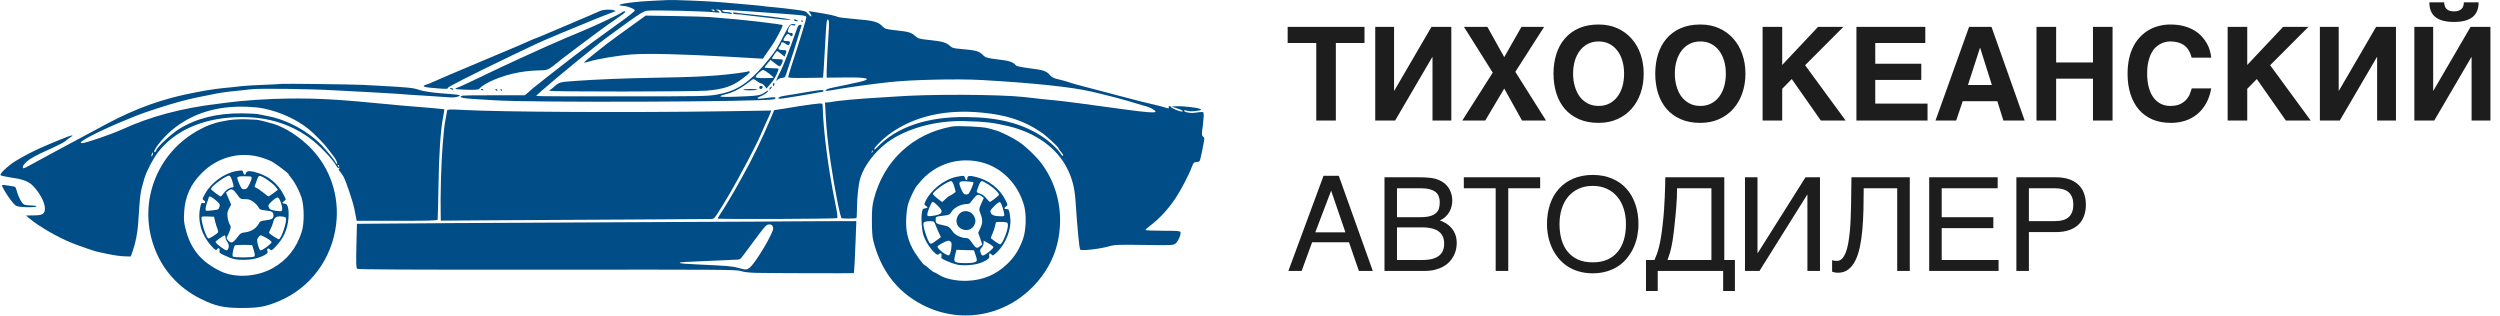
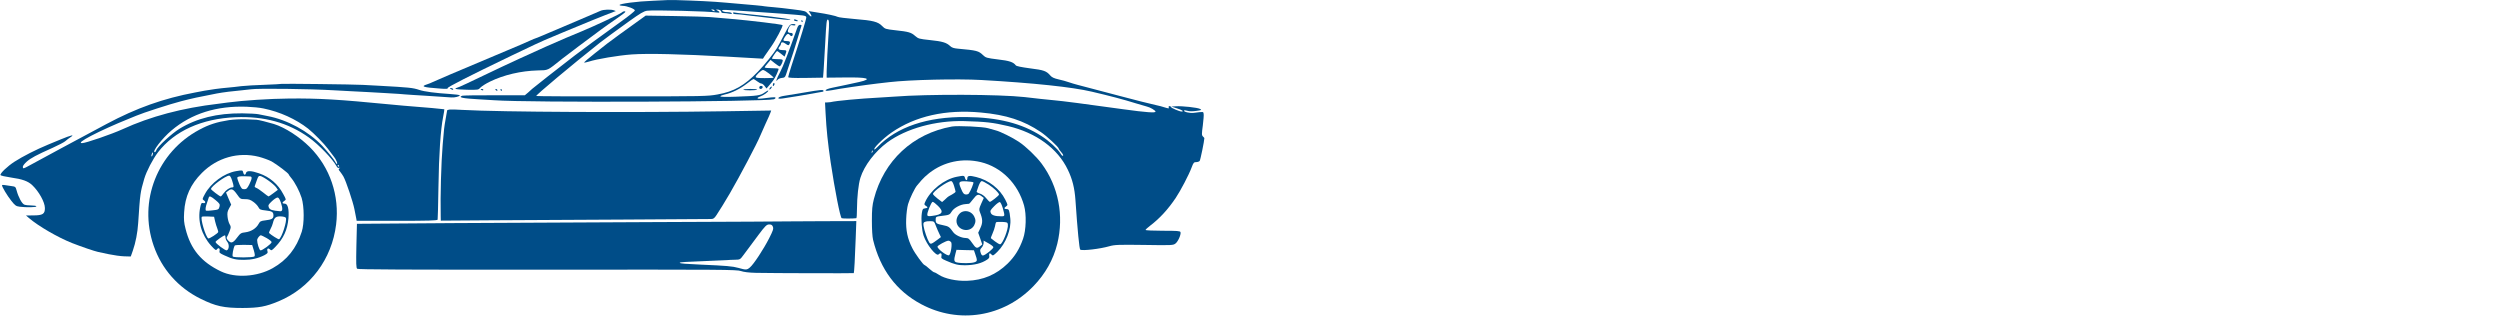
<svg xmlns="http://www.w3.org/2000/svg" width="2743" height="347" viewBox="0 0 2743 347" fill="none">
  <g clip-path="url(#clip0_53_159)">
    <path d="M732.499 0.074C732.4 0.173 724.955 0.471 716.021 0.867C699.246 1.462 678.897 4.138 679.791 5.624C680.088 6.021 681.776 6.417 683.463 6.417C688.029 6.516 696.565 9.787 696.565 11.471C696.565 12.165 689.915 17.616 681.676 23.463C659.342 39.518 637.008 55.87 630.556 60.925C627.478 63.402 623.409 66.475 621.622 67.862C616.163 71.925 584.398 96.9 583.902 97.494C583.604 97.792 581.718 99.575 579.633 101.36L575.861 104.531H542.41C523.947 104.431 508.164 104.729 507.171 105.027C502.307 106.909 507.37 108 525.833 108.991C531.292 109.288 538.638 109.684 542.211 109.981C579.435 112.756 838.909 111.765 849.233 108.891C850.126 108.594 850.92 107.9 850.92 107.306C850.92 106.612 849.233 106.513 845.957 106.909C843.277 107.206 838.81 107.801 836.031 108.098C830.273 108.891 829.479 107.503 834.442 105.72C838.214 104.333 842.979 100.864 842.979 99.477C842.979 98.981 841.192 99.872 839.009 101.458C834.344 104.828 831.564 105.225 807.046 106.116C796.127 106.513 790.37 106.314 790.37 105.72C790.37 105.125 792.553 104.233 795.333 103.639C802.777 102.053 811.91 97.593 819.355 91.845C823.027 88.971 826.303 86.692 826.7 86.692C827.097 86.692 828.884 87.782 830.671 89.169C832.457 90.557 834.542 91.647 835.336 91.647C836.229 91.647 837.818 92.836 838.909 94.323L840.994 97.098L843.972 93.629C849.034 87.683 849.332 87.187 852.111 81.538C853.601 78.466 854.494 75.691 854.196 75.394C853.799 75.097 850.325 74.799 846.255 74.799C842.284 74.799 839.009 74.403 839.009 74.007C839.009 73.511 840.498 71.43 842.284 69.448L845.461 65.682L849.927 69.249C852.409 71.231 854.89 72.817 855.387 72.817C856.479 72.817 858.861 68.258 858.861 66.177C858.861 65.285 857.174 64.889 852.905 64.889C849.629 64.889 846.95 64.591 846.95 64.195C846.95 63.303 852.012 55.969 852.607 55.969C852.905 55.969 854.89 57.357 856.975 59.042L860.846 62.114L861.84 59.438C863.427 55.375 863.129 54.978 858.961 54.978C854.394 54.978 853.005 53.591 855.288 51.113C856.181 50.122 856.876 48.834 856.876 48.239C856.876 45.96 859.159 45.861 862.038 48.041C864.52 49.825 865.214 50.023 865.909 48.933C867.596 46.257 866.803 45.068 863.527 45.068C858.961 45.068 858.663 44.473 861.144 40.608C863.527 36.842 864.916 36.347 866.803 38.626C868.192 40.311 869.781 39.716 869.781 37.536C869.781 36.743 868.986 36.148 868.092 36.148C864.222 36.148 863.626 34.761 865.413 30.797C867.001 27.526 867.497 27.229 869.979 27.724C871.766 28.121 872.759 27.923 872.759 27.229C872.759 26.535 871.468 26.238 869.581 26.436C866.505 26.733 865.909 27.427 860.35 38.13C857.075 44.473 853.501 51.113 852.409 52.897C848.935 58.645 838.909 71.132 831.664 78.565C816.873 93.926 805.259 100.467 787.292 103.639C776.473 105.621 772.105 105.72 682.371 105.72C630.952 105.819 588.666 105.621 588.368 105.324C587.574 104.63 626.982 71.628 658.35 46.753C662.519 43.482 676.415 33.274 690.113 23.463C702.422 14.643 706.393 12.264 709.967 11.769C716.717 10.778 778.954 12.363 786.697 13.751C789.973 14.444 790.27 13.057 787.193 11.57C785.506 10.778 785.307 10.48 786.597 10.48C789.179 10.381 791.362 11.471 791.362 12.958C791.362 13.85 792.454 14.345 794.241 14.345C795.829 14.345 798.509 14.643 800.296 15.039C802.679 15.435 803.373 15.336 802.877 14.544C802.48 13.85 800.693 13.354 798.807 13.354C795.035 13.354 792.355 12.562 792.355 11.372C792.355 10.579 796.425 10.679 812.704 11.868C816.575 12.165 823.225 12.562 827.594 12.859C847.148 14.147 876.629 16.328 880.501 16.922C883.479 17.319 884.67 17.913 884.67 19.003C884.67 21.084 878.714 40.707 868.192 72.916C866.307 78.763 864.818 84.016 864.818 84.611C864.818 85.403 870.078 85.701 883.975 85.503L903.033 85.205L903.629 77.772C903.927 73.709 904.82 59.24 905.515 45.761C906.607 24.751 907.004 21.283 908.294 21.481C909.783 21.778 909.982 25.346 908.989 38.626C908.196 49.131 907.103 72.421 907.004 78.268V85.205L926.559 85.007C952.07 84.611 958.026 86.494 942.739 89.962C934.996 91.746 918.816 95.116 913.456 96.206C908.394 97.197 905.316 98.485 905.912 99.377C906.21 99.872 909.188 99.674 912.662 98.981C919.709 97.494 948.993 93.233 962.591 91.647C967.555 91.151 973.312 90.458 975.496 90.16C998.426 87.485 1050.64 86.295 1076.74 87.782C1134.32 91.052 1176.3 95.512 1197.85 100.566C1217.4 105.125 1232.89 109.189 1246.48 113.45C1251.45 114.937 1256.81 116.522 1258.39 116.919C1261.97 117.712 1267.83 121.181 1267.83 122.469C1267.83 124.054 1257.81 123.361 1232.59 119.892C1191.49 114.144 1164.49 110.675 1157.15 110.081C1153.37 109.684 1146.33 108.991 1141.56 108.495C1136.7 107.9 1128.95 107.108 1124.19 106.513C1096.5 103.441 1017.88 103.144 981.254 106.017C978.672 106.216 971.624 106.612 965.57 107.008C943.136 108.197 917.328 110.576 911.272 112.063C910.776 112.162 909.287 112.261 907.898 112.36L905.218 112.459L905.813 124.054C906.805 142.884 908.294 156.66 911.372 177.868C915.938 208.293 921.794 238.322 923.482 239.412C924.375 239.907 935.989 239.907 939.563 239.412C939.959 239.313 940.257 234.953 940.257 229.601C940.357 216.024 941.846 202.149 944.029 195.112C948.198 181.734 960.011 166.273 973.511 156.263C994.256 141.001 1026.51 132.082 1057.89 132.874C1081.81 133.568 1089.05 134.362 1106.02 138.326C1136.9 145.659 1160.43 162.805 1171.64 186.292C1176.6 196.499 1179.08 206.51 1179.98 219.492C1182.26 252.99 1184.25 273.207 1185.24 273.9C1187.62 275.387 1207.08 273.108 1217.3 270.135C1222.96 268.549 1226.93 268.35 1255.42 268.747C1286.19 269.243 1287.28 269.144 1289.77 267.161C1292.65 264.981 1296.11 256.954 1295.23 254.674C1294.83 253.386 1291.45 253.188 1275.76 253.188C1265.44 253.188 1256.91 252.791 1256.91 252.296C1256.91 251.801 1259.29 249.62 1262.17 247.44C1272.5 239.61 1281.62 229.601 1289.97 217.213C1295.23 209.383 1304.56 191.643 1307.54 183.517C1309.42 178.462 1310.02 177.868 1312.4 177.868C1313.98 177.868 1315.67 177.273 1316.27 176.58C1317.06 175.687 1321.43 154.38 1321.43 151.507C1321.43 151.407 1320.73 150.515 1319.84 149.722C1318.45 148.236 1318.45 147.046 1319.74 137.632C1320.43 131.884 1320.93 126.136 1320.63 124.847C1320.24 122.37 1320.73 122.469 1309.62 123.856C1305.25 124.351 1298.3 122.667 1299.19 121.279C1299.39 120.883 1301.08 120.982 1302.86 121.576C1304.95 122.27 1308.42 122.27 1312.6 121.676C1318.55 120.883 1318.75 120.684 1316.66 119.495C1313.88 118.009 1296.91 116.126 1290.07 116.622L1285.2 116.919L1291.35 118.901C1297.11 120.684 1299.49 122.37 1296.41 122.37C1294.13 122.37 1285.3 118.603 1284.9 117.514C1284.7 116.919 1283.91 116.423 1283.11 116.423C1282.32 116.423 1282.02 117.018 1282.32 117.909C1282.82 119.198 1282.32 119.198 1278.15 117.909C1275.47 117.018 1271.3 115.928 1268.82 115.433C1266.34 114.937 1258.99 113.153 1252.44 111.468C1245.89 109.783 1234.77 106.909 1227.63 105.027C1220.57 103.242 1208.66 100.071 1201.32 98.089C1193.97 96.107 1185.44 93.827 1182.46 93.134C1179.48 92.341 1175.02 91.052 1172.54 90.16C1170.05 89.269 1165.09 87.881 1161.41 87.088C1156.55 85.998 1154.07 84.809 1152.48 82.926C1148.12 77.871 1145.44 76.88 1130.25 74.997C1120.62 73.709 1115.26 72.619 1114.56 71.727C1111.78 68.06 1107.52 66.673 1094.81 65.186C1082.7 63.7 1081.51 63.303 1078.73 60.627C1073.76 55.771 1071.78 55.276 1050.94 53.393C1046.47 52.996 1044.38 52.302 1042.5 50.519C1038.52 46.753 1033.96 45.365 1020.46 43.978C1008.36 42.689 1007.66 42.491 1004.08 39.419C999.721 35.554 997.031 34.761 982.246 33.175C971.724 31.986 971.029 31.788 967.952 28.616C963.385 23.859 957.926 22.472 937.974 20.886C928.246 20.093 919.809 19.003 919.114 18.508C917.923 17.616 906.607 15.138 897.574 13.85C895.092 13.553 891.817 12.958 890.229 12.661L887.251 12.165L889.037 14.841C891.618 18.805 889.931 19.201 886.655 15.336C883.876 12.066 883.578 11.967 870.078 10.282C862.534 9.291 853.005 8.201 848.935 7.904C844.866 7.606 840.399 7.111 839.009 6.913C836.527 6.417 829.38 5.723 796.821 2.948C781.436 1.561 764.462 0.768 741.432 0.074C736.668 -0.025 732.599 -0.025 732.499 0.074ZM783.918 11.372C784.712 12.661 783.421 12.661 781.436 11.372C780.145 10.579 780.145 10.381 781.634 10.381C782.528 10.381 783.62 10.778 783.918 11.372ZM843.873 80.746C846.652 82.926 848.935 85.007 848.935 85.205C848.935 85.503 844.468 85.701 839.009 85.701C831.961 85.701 829.082 85.403 829.082 84.511C829.082 82.728 835.236 76.88 837.222 76.781C838.116 76.781 841.094 78.565 843.873 80.746ZM1076.24 123.459C1103.94 125.937 1123.2 132.181 1141.96 144.866C1148.22 149.029 1161.61 161.417 1161.61 163.003C1161.61 163.399 1162.71 164.984 1164.09 166.57C1166.68 169.544 1167.17 170.931 1165.78 170.931C1165.39 170.931 1164.29 169.742 1163.4 168.156C1160.53 163.399 1150.99 154.579 1142.76 149.326C1121.21 135.352 1095.01 128.712 1060.17 128.415C1017.48 127.92 983.933 139.316 962.889 161.219C961.4 162.705 960.011 163.994 959.713 163.994C956.635 163.994 968.448 152.2 978.276 145.362C1004.48 127.325 1037.54 119.892 1076.24 123.459ZM957.43 166.472C957.132 167.363 956.635 167.859 956.437 167.561C956.139 167.264 956.239 166.669 956.635 166.075C957.529 164.489 958.124 164.786 957.43 166.472Z" fill="#004D88" />
    <path d="M658.846 11.868C657.257 12.661 646.735 17.12 635.518 21.877C624.302 26.634 609.114 33.076 601.67 36.248C594.126 39.518 587.773 42.095 587.475 42.095C587.177 42.095 584.596 43.185 581.718 44.473C578.839 45.861 567.325 50.816 556.108 55.474C496.749 80.448 476.995 88.872 474.712 90.061C473.323 90.755 470.543 91.944 468.558 92.539C461.212 94.917 463.991 95.809 483.05 97.197C489.502 97.692 491.686 97.593 491.19 96.701C490.594 95.71 515.31 83.124 561.071 61.123C582.314 50.915 597.005 44.077 597.401 44.077C597.6 44.077 607.03 40.112 618.346 35.256C635.618 27.923 666.29 15.535 673.735 12.859L675.72 12.165L673.735 11.372C670.559 10.084 662.121 10.381 658.846 11.868Z" fill="#004D88" />
    <path d="M682.173 13.751C680.485 15.336 652.394 28.517 638.497 34.265C633.336 36.446 625.692 39.617 621.622 41.302C612.49 45.068 587.873 56.068 570.502 64.096C563.454 67.466 554.521 71.529 550.649 73.313C541.417 77.673 525.238 85.304 512.334 91.548C506.477 94.323 501.215 96.602 500.621 96.602C499.926 96.602 499.628 96.999 499.926 97.494C500.223 97.891 505.98 98.386 512.73 98.485C524.741 98.683 524.94 98.584 527.123 96.107C528.414 94.719 533.08 91.746 537.547 89.566C552.832 82.133 571.593 77.772 590.057 77.277C601.968 76.98 599.983 77.971 616.659 64.591C621.722 60.627 645.545 42.689 659.839 32.184C663.214 29.707 670.46 24.553 676.018 20.787C681.577 16.922 686.144 13.553 686.144 13.057C686.144 11.868 683.662 12.264 682.173 13.751Z" fill="#004D88" />
    <path d="M804.268 14.246C804.268 14.841 805.061 15.336 806.054 15.435C808.735 15.435 816.08 16.228 824.12 17.319C828.191 17.814 834.047 18.508 837.024 18.805C842.087 19.4 846.058 19.796 853.404 20.688C862.535 21.877 869.087 22.076 866.804 21.283C864.322 20.391 840.201 17.418 819.157 15.336C812.904 14.742 806.948 13.949 806.054 13.751C805.061 13.453 804.268 13.652 804.268 14.246Z" fill="#004D88" />
    <path d="M700.339 22.968C688.626 31.292 668.078 46.257 666.291 47.744C665.496 48.338 659.342 53.294 652.592 58.546C645.942 63.799 640.581 68.357 640.879 68.655C641.177 68.853 643.559 68.357 646.24 67.565C654.677 64.79 678.202 60.825 693.092 59.735C710.86 58.447 747.389 59.339 799.106 62.213L837.123 64.393L839.01 61.42C840.101 59.735 843.079 55.375 845.759 51.708C851.02 44.374 859.458 28.517 858.564 27.526C857.671 26.733 823.028 22.472 801.786 20.688C800.197 20.589 795.532 20.192 791.363 19.796C787.293 19.499 781.436 19.003 778.458 18.706C775.48 18.409 758.506 17.913 740.739 17.616L708.478 17.12L700.339 22.968Z" fill="#004D88" />
    <path d="M871.267 22.274C871.565 22.769 872.856 23.265 874.047 23.265C875.834 23.265 875.932 23.067 874.741 22.274C872.756 20.985 870.473 20.985 871.267 22.274Z" fill="#004D88" />
    <path d="M879.21 23.265C879.508 23.76 880.004 24.256 880.302 24.256C880.501 24.256 880.699 23.76 880.699 23.265C880.699 22.67 880.203 22.274 879.607 22.274C879.111 22.274 878.912 22.67 879.21 23.265Z" fill="#004D88" />
    <path d="M874.446 31.391C865.711 56.267 858.961 73.61 855.783 79.457C852.012 86.394 850.523 91.052 853.203 87.485C853.898 86.593 855.983 85.701 857.868 85.502C860.746 85.304 861.442 84.71 862.435 81.737C866.603 69.745 875.14 42.887 876.629 37.338C877.622 33.671 878.813 29.905 879.209 28.914C879.706 27.625 879.409 27.229 877.92 27.229C876.431 27.229 875.537 28.319 874.446 31.391Z" fill="#004D88" />
-     <path d="M820.943 78.268C820.248 79.061 801.189 81.538 787.887 82.629C771.013 84.016 756.422 84.611 722.87 85.205C684.653 85.899 654.875 87.088 631.548 88.773C613.978 90.061 613.78 90.061 608.618 94.62C606.236 96.801 603.953 98.584 603.556 98.584C603.06 98.584 602.762 98.981 602.762 99.575C602.762 100.764 760.59 100.666 775.182 99.477C793.05 97.99 802.876 94.918 813.2 87.287C820.744 81.737 823.523 79.16 822.332 78.466C821.836 78.07 821.241 78.07 820.943 78.268Z" fill="#004D88" />
    <path d="M848.636 91.251C848.239 91.647 847.941 92.638 847.941 93.53C847.941 94.62 848.239 94.719 849.033 93.927C849.629 93.332 850.026 92.341 849.728 91.647C849.529 91.052 849.033 90.854 848.636 91.251Z" fill="#004D88" />
    <path d="M308.743 92.043C308.644 92.242 300.405 92.638 290.578 93.035C280.751 93.332 269.137 94.026 264.769 94.521C260.402 95.116 253.95 95.809 250.376 96.107C242.038 96.8 230.226 98.386 224.567 99.477C222.086 99.972 217.421 100.864 214.145 101.458C179.304 108 149.724 118.504 116.867 136.046C93.937 148.236 37.258 178.76 31.997 181.734C25.545 185.301 25.049 185.4 25.049 182.923C25.049 181.931 26.934 179.454 29.317 177.373C33.784 173.409 39.739 170.237 57.905 162.111C64.258 159.236 70.511 155.966 71.802 154.777C73.092 153.588 75.474 151.804 76.963 150.813C82.621 147.146 78.552 148.038 66.243 153.092C65.151 153.588 59.096 156.065 52.842 158.642C39.442 164.192 25.247 171.426 15.817 177.472C8.174 182.427 -0.065 190.256 0.53 192.04C0.729 192.734 5.593 193.824 12.244 194.815C24.453 196.499 30.806 198.779 35.471 203.239C42.717 210.177 49.17 221.672 49.269 228.214C49.368 234.754 46.886 236.34 36.563 236.34L28.523 236.439L31.997 239.412C42.32 248.232 63.563 260.521 79.048 266.666C89.173 270.63 103.665 275.586 107.437 276.378C108.827 276.675 114.287 277.766 119.548 278.955C124.809 280.045 132.352 281.136 136.322 281.234L143.47 281.433L145.753 274.991C148.83 266.171 150.915 255.368 151.609 244.764C153.793 211.861 153.893 211.266 158.26 196.202C160.643 188.076 167.591 174.598 173.447 166.967C191.414 143.677 221.491 130.1 258.516 128.613C289.884 127.325 316.288 134.659 338.82 150.813C349.838 158.642 365.025 174.498 369.394 182.625C370.088 184.012 371.081 184.509 372.272 184.211C373.662 183.715 373.761 183.815 372.47 184.706C371.18 185.598 371.279 186.093 373.264 188.473C374.455 189.959 376.044 192.337 376.838 193.724C379.716 198.879 387.261 221.375 388.849 229.403C389.742 234.061 390.636 238.818 390.933 240.007L391.331 242.287H435.602C470.046 242.287 479.774 241.989 480.171 240.998C480.37 240.403 480.767 224.15 481.065 205.122C481.561 169.345 483.447 141.893 486.226 128.118C487.12 123.856 487.616 120.09 487.517 119.892C487.219 119.694 467.168 117.811 442.451 115.928C440.267 115.73 433.617 115.134 427.561 114.54C371.577 109.089 349.64 107.801 317.379 108.098C295.541 108.297 267.351 110.18 249.88 112.459C246.108 113.053 241.343 113.648 239.458 113.847C199.852 118.504 165.209 127.721 134.437 141.794C122.724 147.146 94.037 157.056 90.066 157.056C86.393 157.056 89.768 154.38 100.092 148.93C110.117 143.677 126.496 136.244 140.691 130.595C143.966 129.207 148.035 127.622 149.624 126.928C156.771 123.856 186.45 114.243 198.76 111.072C210.572 108 217.819 106.414 237.969 102.549C244.123 101.36 256.729 99.774 265.266 99.08C268.839 98.783 273.306 98.287 275.192 97.99C282.438 96.8 340.21 97.494 366.514 99.08C371.18 99.377 380.312 99.774 386.864 100.17C393.415 100.467 401.257 100.864 404.235 101.063C407.213 101.26 415.055 101.657 421.605 102.053C428.157 102.35 435.503 102.846 437.985 103.044C440.466 103.341 446.918 103.738 452.378 104.134C457.837 104.431 464.289 104.828 466.77 105.027C469.252 105.225 475.903 105.621 481.66 106.017C487.417 106.414 493.472 106.81 495.061 106.909C498.535 107.306 504.491 105.819 504.491 104.63C504.491 104.134 499.726 103.539 493.87 103.144C477.193 102.053 465.778 100.566 459.822 98.584C453.072 96.305 449.002 95.909 416.642 94.125C411.779 93.926 403.44 93.431 398.279 93.134C388.154 92.539 309.339 91.647 308.743 92.043ZM289.089 119C307.056 122.667 324.725 130.695 338.125 141.199C344.081 145.857 355.894 157.948 359.666 163.102C362.048 166.372 365.025 170.336 366.216 171.723C368.698 174.598 370.882 179.85 369.592 179.85C369.194 179.85 368.301 178.859 367.805 177.571C366.713 175.192 359.466 166.372 353.511 159.93C338.522 144.074 315.195 131.388 293.556 127.325C290.28 126.631 285.814 125.838 283.63 125.343C281.445 124.847 273.406 124.451 265.762 124.351C238.267 124.153 215.833 129.703 196.874 141.299C188.237 146.65 172.752 160.921 171.561 164.786C171.165 165.975 170.37 166.967 169.874 166.967C166.202 166.967 178.013 151.605 188.337 142.983C210.274 124.55 237.671 115.928 270.725 117.117C276.78 117.315 285.019 118.108 289.089 119ZM167.491 169.94C167.094 171.129 166.598 171.823 166.3 171.625C166.002 171.328 166.102 170.138 166.499 168.949C166.896 167.759 167.392 167.066 167.69 167.264C167.987 167.561 167.889 168.75 167.491 169.94ZM371.974 181.832C372.272 182.328 372.073 182.823 371.577 182.823C370.981 182.823 370.485 182.328 370.485 181.832C370.485 181.237 370.684 180.842 370.882 180.842C371.18 180.842 371.677 181.237 371.974 181.832Z" fill="#004D88" />
    <path d="M834.341 94.323C832.554 94.918 832.754 97.593 834.441 97.593C836.327 97.593 837.519 95.71 836.426 94.62C835.93 94.224 834.937 94.125 834.341 94.323Z" fill="#004D88" />
    <path d="M844.964 96.107C844.269 96.999 843.873 97.891 844.17 98.089C844.467 98.386 845.262 97.99 845.956 97.098C846.651 96.206 847.049 95.314 846.751 95.116C846.453 94.818 845.658 95.215 844.964 96.107Z" fill="#004D88" />
    <path d="M494.564 97.593C496.549 98.882 497.84 98.882 497.045 97.593C496.747 96.999 495.655 96.602 494.762 96.602C493.273 96.602 493.273 96.8 494.564 97.593Z" fill="#004D88" />
    <path d="M527.32 97.99C527.32 98.188 528.015 98.584 528.808 98.981C529.603 99.278 530.297 99.08 530.297 98.584C530.297 97.99 529.603 97.593 528.808 97.593C528.015 97.593 527.32 97.791 527.32 97.99Z" fill="#004D88" />
    <path d="M543.7 98.584C543.997 99.08 544.791 99.575 545.288 99.575C545.884 99.575 545.982 99.08 545.685 98.584C545.387 97.99 544.593 97.593 544.097 97.593C543.501 97.593 543.402 97.99 543.7 98.584Z" fill="#004D88" />
    <path d="M549.158 98.584C549.158 99.08 549.655 99.575 550.251 99.575C550.747 99.575 550.945 99.08 550.647 98.584C550.349 97.99 549.853 97.593 549.556 97.593C549.357 97.593 549.158 97.99 549.158 98.584Z" fill="#004D88" />
    <path d="M815.584 98.386C816.18 99.377 829.68 99.377 830.672 98.287C831.069 97.891 827.695 97.593 823.228 97.593C818.76 97.593 815.286 97.99 815.584 98.386Z" fill="#004D88" />
    <path d="M882.187 101.558C873.452 103.044 863.625 104.63 860.449 105.125C856.974 105.621 854.394 106.612 854.096 107.405C853.699 108.396 854.692 108.594 858.96 108C864.42 107.306 887.846 103.441 897.474 101.558C900.352 101.062 902.933 100.566 903.132 100.566C903.331 100.566 903.529 100.071 903.529 99.575C903.529 98.188 900.055 98.485 882.187 101.558Z" fill="#004D88" />
-     <path d="M877.223 116.423C867.397 118.009 857.173 119.595 854.393 120.09L849.43 120.883L845.261 130.793C836.427 151.902 823.423 178.462 813.199 196.202C812.008 198.383 808.93 203.735 806.548 208.096C800.791 218.203 793.545 230.195 789.177 236.539C788.184 238.025 787.391 239.512 787.391 239.809C787.391 240.701 917.029 240.206 918.418 239.313C919.312 238.818 918.816 234.656 916.631 223.853C908.69 185.301 903.231 143.28 902.635 116.126C902.536 113.648 902.238 113.45 898.864 113.55C896.779 113.648 887.051 114.937 877.223 116.423Z" fill="#004D88" />
    <path d="M493.372 120.189C491.785 120.387 490.594 120.784 490.594 121.181C490.594 121.576 489.898 125.64 489.005 130.298C487.318 139.713 487.12 141.695 485.73 158.543C484.042 178.859 483.05 214.735 483.546 236.934L483.646 242.088L539.034 241.692C569.409 241.493 635.419 241.097 685.646 240.899C735.873 240.601 778.359 240.403 780.144 240.304C782.726 240.304 783.818 239.512 786.101 236.043C788.781 232.178 796.226 219.988 800.792 212.158C811.413 193.923 830.968 156.858 834.045 149.127C835.037 146.65 837.817 140.407 840.2 135.253C842.681 130.1 844.964 124.847 845.361 123.559L846.155 121.279L795.63 122.072C693.29 123.658 549.358 122.964 507.468 120.586C501.215 120.189 494.862 119.991 493.372 120.189Z" fill="#004D88" />
    <path d="M251.368 131.784C237.868 133.865 229.033 136.74 218.611 142.388C172.653 166.967 151.609 220.583 168.583 269.54C177.417 295.209 195.483 315.624 220.1 327.814C236.677 336.039 245.511 337.922 266.258 337.922C284.026 337.823 291.371 336.535 305.863 330.489C340.408 316.021 364.132 284.306 368.797 246.251C372.668 214.735 362.147 183.617 339.911 161.417C328.496 150.019 312.813 139.911 300.504 136.046C294.35 134.163 283.232 131.388 281.445 131.388C280.452 131.388 275.191 131.19 269.732 130.893C264.272 130.695 256.033 131.09 251.368 131.784ZM284.026 172.021C288.592 173.211 294.846 175.49 297.923 177.075C303.581 180.247 316.882 190.256 316.882 191.545C316.882 191.941 318.073 193.527 319.463 195.212C323.532 199.968 328.695 209.879 330.978 217.213C333.856 226.925 333.956 245.259 331.076 254.278C325.22 272.513 314.996 285.298 299.213 294.217C282.139 303.83 258.217 305.317 242.435 297.785C220.994 287.578 209.181 273.505 203.622 251.206C201.836 244.268 201.538 241.097 202.035 232.872C203.027 215.528 209.082 202.149 221.589 189.662C238.365 172.913 261.493 166.372 284.026 172.021Z" fill="#004D88" />
    <path d="M259.012 187.779C246.008 189.959 231.317 200.762 224.865 212.852C221.789 218.502 221.789 218.502 223.774 219.889C226.156 221.573 225.362 223.456 222.682 222.763C221.093 222.366 220.597 223.159 219.704 227.42C216.528 242.187 220.995 257.846 231.715 269.639C236.281 274.594 236.976 274.991 238.067 273.505C239.756 271.324 241.641 272.513 240.847 275.387C240.45 277.27 241.145 277.864 246.108 280.144C255.042 284.306 259.112 285.198 267.747 285.1C276.184 285.1 283.034 283.514 289.982 280.045C293.258 278.261 294.052 277.469 293.556 275.982C292.564 272.91 293.953 271.621 296.136 273.603C297.825 275.189 298.122 274.991 301.993 271.027C311.125 261.612 315.394 252.098 316.486 239.61C317.28 229.403 315.791 223.456 312.416 223.456C309.438 223.456 309.24 222.168 312.019 220.384C314.103 218.997 314.103 218.997 310.729 212.852C304.971 201.951 295.938 194.221 284.225 190.157C275.788 187.184 270.626 186.986 269.932 189.76C269.236 192.535 267.549 192.238 266.854 189.265C266.16 186.59 266.16 186.59 259.012 187.779ZM254.645 197.987C256.729 204.527 256.729 205.618 254.843 205.618C252.064 205.618 247.995 208.393 245.413 211.96C244.023 213.942 242.634 215.528 242.138 215.528C241.045 215.528 231.517 208.293 231.517 207.402C231.517 204.527 247.497 192.734 251.469 192.734C252.461 192.734 253.553 194.617 254.645 197.987ZM274.497 193.626C276.88 193.725 276.582 196.104 273.505 202.347C271.221 206.807 270.428 207.599 267.946 207.599C265.464 207.599 264.869 206.905 262.685 202.149C261.395 199.077 260.303 196.004 260.303 195.212C260.303 193.725 263.479 193.13 269.236 193.428C271.123 193.527 273.505 193.626 274.497 193.626ZM294.747 198.284C298.122 200.662 301.795 203.933 302.886 205.419L304.872 208.293L300.108 211.861C297.427 213.843 295.045 215.528 294.647 215.528C294.35 215.528 291.571 213.546 288.692 211.167C285.714 208.789 282.339 206.51 281.148 206.113C279.957 205.716 279.262 204.924 279.46 204.329C279.66 203.635 280.751 200.762 281.743 197.887C283.431 193.13 283.828 192.734 286.112 193.229C287.401 193.626 291.373 195.806 294.747 198.284ZM259.906 213.05C263.678 218.402 263.876 218.502 268.839 218.502C272.91 218.502 274.695 219.096 277.971 221.474C280.255 223.06 282.736 225.736 283.53 227.322C284.92 229.898 285.714 230.295 291.273 230.889C298.618 231.682 300.008 232.574 300.008 236.439C300.008 239.908 298.321 240.899 290.975 241.79C286.012 242.385 285.317 242.782 283.63 245.854C281.049 250.612 275.49 254.08 269.336 254.873C264.471 255.468 263.876 255.765 260.104 260.719C255.34 267.161 253.156 267.558 249.483 262.801C248.59 261.711 248.491 260.719 249.086 259.827C249.582 259.233 250.873 256.458 251.865 253.782C253.553 249.224 253.553 248.827 251.965 246.052C250.972 244.467 249.98 240.8 249.682 237.926C249.185 233.565 249.582 231.881 251.369 228.609L253.652 224.547L250.773 217.906L247.994 211.266L250.277 209.483C253.851 206.51 255.736 207.203 259.906 213.05ZM236.678 219.691C240.847 223.159 241.443 224.15 240.947 226.33C240.053 229.997 239.756 230.097 232.31 230.889C225.66 231.583 225.56 231.583 225.56 229.303C225.56 227.322 226.354 224.447 229.035 216.717C229.73 214.636 231.517 215.33 236.678 219.691ZM308.247 222.466C310.431 229.106 310.133 231.979 307.453 231.781C298.618 231.087 295.938 230.195 294.945 227.619C294.052 225.24 294.35 224.547 298.42 220.681C301.1 218.203 303.78 216.519 304.773 216.717C305.864 216.916 307.056 218.997 308.247 222.466ZM235.984 242.782C236.678 245.457 237.671 249.026 238.365 250.512C238.961 252.098 239.458 253.882 239.458 254.476C239.458 255.863 229.532 262.207 228.539 261.612C225.56 259.729 219.604 239.61 221.491 237.826C221.789 237.529 224.865 237.331 228.439 237.529L234.891 237.826L235.984 242.782ZM313.706 239.115C314.997 242.682 309.24 260.621 306.162 262.504C305.468 262.9 297.427 257.846 295.243 255.665C294.945 255.368 295.64 253.485 296.732 251.404C297.825 249.421 299.115 246.349 299.412 244.764C300.901 238.718 302.589 237.232 308.147 237.431C311.423 237.628 313.31 238.223 313.706 239.115ZM247.399 260.521C247.399 261.81 248.292 263.99 249.483 265.477C251.766 268.35 251.369 273.702 248.788 274.694C247.299 275.189 236.48 267.161 236.48 265.477C236.48 264.486 244.917 258.44 246.704 258.243C247.101 258.143 247.399 259.233 247.399 260.521ZM292.564 261.215C295.541 262.9 298.023 264.882 298.023 265.675C298.023 267.458 287.302 275.288 285.714 274.694C284.423 274.198 282.141 266.963 282.141 263.494C282.141 261.612 284.821 258.143 286.31 258.143C286.707 258.143 289.586 259.53 292.564 261.215ZM278.468 274.594C279.66 278.658 279.858 280.639 279.163 281.333C277.773 282.721 256.729 282.82 255.439 281.433C254.447 280.442 256.034 271.919 257.623 269.342C257.921 268.946 262.288 268.649 267.449 268.649L276.681 268.846L278.468 274.594Z" fill="#004D88" />
    <path d="M1044.48 138.821C1001.6 146.551 969.739 176.184 958.82 218.402C957.033 225.439 956.637 229.7 956.637 242.287C956.637 251.701 957.133 259.729 957.927 263.099C965.868 295.604 983.437 319.191 1010.74 333.76C1051.93 355.761 1101.06 347.932 1133.92 313.939C1147.02 300.362 1155.76 284.802 1160.03 267.558C1167.57 236.637 1161.31 204.428 1142.96 179.652C1137.3 171.922 1125.39 160.525 1117.84 155.569C1110.9 150.911 1097.69 144.371 1092.63 143.082C1091.03 142.686 1087.17 141.596 1084.19 140.704C1078.83 139.019 1050.54 137.731 1044.48 138.821ZM1076.15 177.868C1098.78 183.318 1116.85 201.455 1123.59 225.439C1126.37 235.448 1125.88 252.395 1122.51 262.008C1118.53 273.306 1113.47 281.433 1105.53 289.262C1093.13 301.352 1078.53 307.497 1061.06 308.091C1049.45 308.587 1036.44 305.713 1030.09 301.452C1027.91 299.965 1025.63 298.776 1025.03 298.776C1024.43 298.776 1022.05 296.992 1019.57 294.812C1017.19 292.631 1014.9 290.848 1014.51 290.848C1013.12 290.848 1003.88 278.162 1000.91 272.117C995.746 262.008 993.761 252.693 994.257 240.403C994.456 234.358 995.349 227.42 996.344 223.952C998.227 217.609 1003.78 206.014 1006.56 203.041C1007.46 201.951 1009.54 199.572 1011.14 197.689C1012.72 195.806 1016.49 192.238 1019.57 189.86C1035.65 177.373 1056 173.111 1076.15 177.868Z" fill="#004D88" />
    <path d="M1049.94 193.923C1035.95 196.599 1020.76 208.689 1015 221.772C1013.91 224.15 1014.01 224.645 1015.7 225.736C1018.38 227.322 1018.18 228.214 1015 228.609C1012.52 228.907 1012.12 229.403 1011.43 233.862C1010.44 240.403 1011.33 252.693 1013.42 258.738C1016.69 268.45 1027.31 281.631 1029.79 279.153C1031.98 276.973 1033.57 277.766 1032.97 280.739C1032.47 283.414 1032.77 283.712 1038.23 286.09C1047.46 290.154 1051.14 291.045 1058.68 291.045C1069.1 290.946 1077.14 288.964 1083.3 284.703C1085.28 283.414 1085.78 282.325 1085.38 280.442C1084.88 277.667 1086.27 277.171 1088.16 279.55C1089.35 280.838 1090.05 280.442 1094.31 276.279C1103.74 266.963 1109.7 251.602 1108.51 239.809C1107.52 230.492 1107.12 229.403 1104.44 229.403C1101.56 229.403 1101.36 228.114 1104.04 226.33C1105.93 224.942 1105.83 224.844 1102.95 218.997C1096.99 207.104 1084.79 197.59 1071.09 194.221C1063.65 192.337 1061.35 192.635 1061.35 195.707C1061.35 198.482 1059.57 198.185 1058.77 195.212C1058.09 192.535 1057.59 192.437 1049.94 193.923ZM1046.76 203.933C1047.66 206.905 1048.46 209.78 1048.46 210.275C1048.46 210.87 1046.57 212.356 1044.28 213.546C1041.9 214.735 1039.82 216.023 1039.52 216.42C1039.22 216.717 1037.84 218.105 1036.34 219.392L1033.67 221.672L1028.71 217.906C1025.93 215.726 1023.74 213.546 1023.64 212.852C1023.54 210.077 1039.32 198.879 1043.6 198.68C1044.58 198.68 1045.68 200.464 1046.76 203.933ZM1068.01 200.068C1068.61 200.662 1064.93 209.68 1062.95 212.356C1062.45 213.05 1060.87 213.546 1059.47 213.347C1057.49 213.149 1056.49 211.96 1054.61 207.402C1051.14 199.473 1051.83 198.581 1060.37 198.977C1064.24 199.176 1067.61 199.671 1068.01 200.068ZM1084.88 202.644C1090.74 206.51 1096.1 211.663 1096.1 213.546C1096.1 214.536 1087.37 221.474 1086.08 221.474C1085.68 221.474 1083.79 219.691 1082.1 217.51C1080.02 214.933 1077.44 213.149 1075.06 212.356C1072.98 211.761 1071.38 210.771 1071.58 210.177C1071.78 209.582 1072.78 206.708 1073.76 203.833C1074.96 200.662 1076.24 198.68 1077.24 198.68C1078.04 198.68 1081.51 200.464 1084.88 202.644ZM1077.14 215.428L1079.42 217.213L1076.64 223.358C1074.16 229.006 1074.06 229.898 1075.16 232.772C1078.24 240.304 1078.44 244.268 1075.76 250.016L1073.27 255.368L1075.56 261.81L1077.74 268.252L1075.36 270.135C1071.88 273.008 1070.69 272.513 1066.62 266.567C1063.35 261.81 1062.45 261.215 1059.37 261.116C1054.71 261.017 1048.16 257.944 1045.88 254.774C1041.6 248.827 1040.91 248.332 1034.56 247.043C1027.51 245.656 1026.61 245.062 1026.61 241.097C1026.61 237.826 1026.81 237.628 1033.57 236.835C1041.4 235.943 1042.1 235.646 1044.28 231.979C1046.57 228.214 1053.81 224.249 1059.27 223.952C1061.26 223.853 1063.05 223.655 1063.35 223.555C1063.65 223.555 1065.63 221.177 1067.71 218.501C1071.78 213.149 1073.47 212.555 1077.14 215.428ZM1029.19 225.934C1035.85 232.475 1034.26 235.448 1023.05 236.835C1019.17 237.43 1017.88 237.232 1017.48 236.24C1016.69 234.159 1021.75 221.474 1023.34 221.474C1024.13 221.474 1026.71 223.456 1029.19 225.934ZM1100.27 228.411C1102.65 237.034 1102.65 237.331 1098.88 237.331C1091.63 237.331 1088.06 236.142 1087.07 233.565C1086.17 231.286 1086.67 230.493 1090.84 226.231C1093.43 223.555 1096.2 221.573 1096.99 221.672C1097.79 221.87 1099.18 224.745 1100.27 228.411ZM1026.81 247.737C1027.91 250.413 1029.49 254.377 1030.59 256.458L1032.37 260.125L1029.29 262.504C1021.65 268.152 1021.06 268.35 1019.47 265.873C1017.48 262.801 1014.01 252.593 1013.32 247.935C1012.92 244.764 1013.12 244.07 1015 243.376C1016.2 242.881 1018.97 242.584 1021.06 242.682C1024.83 242.782 1025.03 242.98 1026.81 247.737ZM1105.83 246.251C1106.62 251.205 1099.97 268.053 1097.29 268.053C1096.5 268.053 1094.01 266.666 1091.73 264.882C1089.55 263.197 1087.47 261.611 1087.27 261.413C1086.97 261.215 1087.76 259.035 1088.95 256.359C1090.15 253.782 1091.33 250.115 1091.73 248.232C1092.03 246.349 1092.53 244.368 1092.83 243.971C1093.13 243.574 1096.01 243.277 1099.38 243.476C1105.04 243.773 1105.53 243.971 1105.83 246.251ZM1043.5 265.575C1044.98 267.36 1043.3 278.856 1041.3 280.045C1039.42 281.234 1028.61 273.306 1028.61 270.63C1028.61 269.342 1038.13 264.089 1040.62 264.089C1041.5 264.089 1042.8 264.783 1043.5 265.575ZM1089.95 271.125C1090.25 272.711 1081.12 280.045 1078.54 280.342C1077.44 280.442 1076.54 279.351 1075.96 277.171C1075.06 274.495 1075.26 273.603 1077.04 271.72C1078.24 270.432 1079.22 268.152 1079.22 266.666V263.99L1084.39 266.864C1087.27 268.45 1089.75 270.333 1089.95 271.125ZM1069.8 278.063C1072.58 286.09 1072.48 286.586 1069.1 287.775C1065.83 288.964 1054.81 289.064 1049.94 287.973C1046.67 287.279 1046.37 285.694 1048.36 278.162L1049.45 274.099L1059.07 274.396L1068.61 274.594L1069.8 278.063Z" fill="#004D88" />
    <path d="M1055.8 232.376C1052.33 233.764 1049.45 238.223 1049.45 242.385C1049.45 252.693 1064.14 256.26 1068.9 247.143C1070.69 243.574 1070.69 240.899 1068.8 237.331C1066.32 232.574 1060.67 230.394 1055.8 232.376Z" fill="#004D88" />
    <path d="M2.217 203.338C2.217 205.122 7.776 214.438 12.242 220.086C16.61 225.636 17.503 226.231 21.672 226.826C28.819 227.718 39.937 227.52 39.937 226.43C39.937 225.835 37.554 225.439 34.577 225.439C31.599 225.439 28.025 225.042 26.735 224.547C24.055 223.555 20.183 216.321 18.198 208.888C17.106 204.924 16.908 204.726 12.342 204.13C9.761 203.833 6.485 203.239 4.996 203.041C3.408 202.743 2.217 202.843 2.217 203.338Z" fill="#004D88" />
    <path d="M868.489 242.881C868.39 242.98 801.089 243.376 718.899 243.674C561.964 244.368 391.925 245.359 391.628 245.557C391.628 245.656 391.33 256.557 391.032 269.738C390.635 289.559 390.734 293.92 391.925 294.911C392.918 295.704 443.741 296.001 600.776 295.901C793.247 295.704 808.534 295.803 812.901 297.388C816.077 298.479 821.538 299.173 829.577 299.371C847.842 299.767 936.385 299.965 936.782 299.668C937.179 299.073 938.172 282.72 938.867 261.513L939.561 242.584L904.124 242.682C884.57 242.782 868.588 242.881 868.489 242.881ZM848.04 248.827C848.835 251.107 848.239 252.89 843.872 261.513C837.816 273.405 826.897 290.054 822.827 293.424C819.453 296.298 818.46 296.298 810.122 293.92C803.868 292.136 797.019 291.542 769.027 290.351C752.152 289.559 746.593 289.162 745.899 288.469C745.601 288.172 746.494 287.775 747.784 287.775C749.075 287.676 751.258 287.577 752.649 287.379C754.038 287.28 764.064 286.883 774.983 286.387C785.901 285.892 796.027 285.495 797.615 285.397C799.104 285.198 802.875 285.1 806.151 285C812.008 284.901 812.008 284.901 815.879 279.648C819.453 274.892 830.57 260.026 832.258 257.647C839.504 247.935 841.192 246.251 843.971 246.251C846.353 246.251 847.246 246.845 848.04 248.827Z" fill="#004D88" />
-     <path d="M1412.82 29.471H1497.14V47.158H1465.69V132.238H1444.2V47.158H1412.82V29.471ZM1571.73 132.238V62.678H1571.44L1530.75 132.238H1508.91V29.471H1529.57V99.45H1529.84L1570.6 29.471H1592.38V132.238H1571.73ZM1696.31 132.238H1669.97L1650.44 97.143L1629.63 132.238H1604.43L1637.83 79.666L1606.25 29.471H1631.95L1650.44 62.678L1669.35 29.471H1694.21L1662.62 78.827L1696.31 132.238ZM1732.3 130.7C1726.1 127.951 1720.94 124.175 1716.83 119.374C1712.72 114.528 1709.63 108.818 1707.58 102.247C1705.53 95.629 1704.5 88.498 1704.5 80.854C1704.5 73.164 1705.53 66.034 1707.58 59.462C1709.63 52.891 1712.72 47.205 1716.83 42.404C1720.94 37.557 1726.1 33.758 1732.3 31.009C1738.52 28.259 1745.75 26.884 1754.02 26.884C1761.63 26.884 1768.49 28.259 1774.6 31.009C1780.72 33.758 1785.9 37.557 1790.15 42.404C1794.44 47.205 1797.74 52.891 1800.02 59.462C1802.31 66.034 1803.46 73.164 1803.46 80.854C1803.46 88.498 1802.31 95.629 1800.02 102.247C1797.74 108.818 1794.44 114.528 1790.15 119.374C1785.9 124.175 1780.72 127.951 1774.6 130.7C1768.49 133.45 1761.63 134.825 1754.02 134.825C1745.75 134.825 1738.52 133.45 1732.3 130.7ZM1726 80.854C1726 85.981 1726.66 90.688 1727.96 94.976C1729.23 99.31 1731.05 103.062 1733.43 106.232C1735.85 109.354 1738.8 111.801 1742.25 113.572C1745.71 115.343 1749.62 116.228 1754.02 116.228C1758.41 116.228 1762.32 115.343 1765.78 113.572C1769.23 111.801 1772.15 109.354 1774.53 106.232C1776.96 103.062 1778.81 99.334 1780.07 95.046C1781.33 90.712 1781.95 85.981 1781.95 80.854C1781.95 75.728 1781.33 71.02 1780.07 66.733C1778.81 62.398 1776.96 58.67 1774.53 55.547C1772.15 52.378 1769.23 49.908 1765.78 48.137C1762.32 46.366 1758.41 45.48 1754.02 45.48C1749.62 45.48 1745.71 46.366 1742.25 48.137C1738.8 49.908 1735.85 52.378 1733.43 55.547C1731.05 58.67 1729.2 62.398 1727.89 66.733C1726.64 71.02 1726 75.728 1726 80.854ZM1843.94 130.7C1837.73 127.951 1832.57 124.175 1828.46 119.374C1824.35 114.528 1821.27 108.818 1819.21 102.247C1817.16 95.629 1816.14 88.498 1816.14 80.854C1816.14 73.164 1817.16 66.034 1819.21 59.462C1821.27 52.891 1824.35 47.205 1828.46 42.404C1832.57 37.557 1837.73 33.758 1843.94 31.009C1850.14 28.259 1857.38 26.884 1865.65 26.884C1873.26 26.884 1880.12 28.259 1886.24 31.009C1892.35 33.758 1897.53 37.557 1901.78 42.404C1906.08 47.205 1909.37 52.891 1911.65 59.462C1913.94 66.034 1915.09 73.164 1915.09 80.854C1915.09 88.498 1913.94 95.629 1911.65 102.247C1909.37 108.818 1906.08 114.528 1901.78 119.374C1897.53 124.175 1892.35 127.951 1886.24 130.7C1880.12 133.45 1873.26 134.825 1865.65 134.825C1857.38 134.825 1850.14 133.45 1843.94 130.7ZM1837.63 80.854C1837.63 85.981 1838.29 90.688 1839.59 94.976C1840.86 99.31 1842.67 103.062 1845.06 106.232C1847.48 109.354 1850.43 111.801 1853.88 113.572C1857.33 115.343 1861.26 116.228 1865.65 116.228C1870.03 116.228 1873.95 115.343 1877.41 113.572C1880.87 111.801 1883.79 109.354 1886.17 106.232C1888.6 103.062 1890.44 99.334 1891.69 95.046C1892.96 90.712 1893.59 85.981 1893.59 80.854C1893.59 75.728 1892.96 71.02 1891.69 66.733C1890.44 62.398 1888.6 58.67 1886.17 55.547C1883.79 52.378 1880.87 49.908 1877.41 48.137C1873.95 46.366 1870.03 45.48 1865.65 45.48C1861.26 45.48 1857.33 46.366 1853.88 48.137C1850.43 49.908 1847.48 52.378 1845.06 55.547C1842.67 58.67 1840.83 62.398 1839.52 66.733C1838.26 71.02 1837.63 75.728 1837.63 80.854ZM2025.04 132.238H1997.8L1965.93 86.727L1955.43 97.423V132.238H1933.92V29.471H1955.43V71.277L1994.78 29.471H2022.59L1980.57 71.556L2025.04 132.238ZM2108.03 87.705H2057.53V113.642H2114.89V132.238H2036.87V29.471H2112.44V47.158H2057.53V69.948H2108.03V87.705ZM2221.47 132.238H2198.09L2191.5 111.055H2153.47L2146.33 132.238H2123.64L2160.48 29.471H2185.06L2221.47 132.238ZM2185.48 93.298L2172.67 52.611H2172.39L2159.22 93.298H2185.48ZM2296.41 132.238V86.307H2256V132.238H2234.43V29.471H2256V68.55H2296.41V29.471H2317.91V132.238H2296.41ZM2370.64 113.782C2373.72 115.413 2377.23 116.228 2381.15 116.228C2385.67 116.228 2389.37 115.529 2392.22 114.131C2395.07 112.733 2397.33 111.032 2399.01 109.028C2400.73 107.024 2402.02 104.926 2402.85 102.736C2403.7 100.545 2404.35 98.635 2404.82 97.003H2426.18C2425.02 103.435 2423.07 109.028 2420.36 113.782C2417.65 118.489 2414.37 122.404 2410.49 125.527C2406.62 128.65 2402.25 130.979 2397.4 132.517C2392.59 134.055 2387.46 134.825 2381.99 134.825C2374.33 134.825 2367.54 133.566 2361.61 131.05C2355.72 128.486 2350.75 124.85 2346.69 120.144C2342.68 115.437 2339.62 109.773 2337.52 103.155C2335.41 96.491 2334.37 89.057 2334.37 80.854C2334.37 74.516 2334.98 68.783 2336.19 63.657C2337.41 58.53 2339.08 53.986 2341.23 50.024C2343.42 46.016 2345.99 42.567 2348.93 39.678C2351.88 36.741 2355.08 34.341 2358.53 32.477C2362.03 30.566 2365.69 29.168 2369.53 28.282C2373.35 27.35 2377.23 26.884 2381.15 26.884C2386.75 26.884 2391.72 27.467 2396.06 28.632C2400.4 29.797 2404.21 31.358 2407.48 33.316C2410.75 35.273 2413.53 37.51 2415.81 40.027C2418.15 42.544 2420.04 45.154 2421.49 47.857C2422.98 50.514 2424.08 53.193 2424.78 55.897C2425.52 58.553 2425.99 61 2426.18 63.237H2404.68C2404.4 62.258 2404.05 61.14 2403.63 59.882C2403.21 58.577 2402.62 57.272 2401.88 55.967C2401.18 54.662 2400.26 53.38 2399.15 52.121C2398.07 50.863 2396.72 49.745 2395.09 48.766C2393.45 47.787 2391.49 46.995 2389.2 46.389C2386.92 45.783 2384.23 45.48 2381.15 45.48C2379.84 45.48 2378.3 45.643 2376.53 45.969C2374.76 46.296 2372.93 46.925 2371.06 47.857C2369.2 48.742 2367.36 50.001 2365.53 51.632C2363.71 53.263 2362.08 55.407 2360.63 58.064C2359.23 60.674 2358.08 63.843 2357.2 67.571C2356.31 71.3 2355.86 75.728 2355.86 80.854C2355.86 86.4 2356.45 91.364 2357.62 95.745C2358.78 100.126 2360.46 103.832 2362.66 106.861C2364.86 109.89 2367.52 112.197 2370.64 113.782ZM2535.29 132.238H2508.04L2476.18 86.727L2465.67 97.423V132.238H2444.18V29.471H2465.67V71.277L2505.03 29.471H2532.83L2490.82 71.556L2535.29 132.238ZM2608.19 132.238V62.678H2607.91L2567.22 132.238H2545.37V29.471H2566.03V99.45H2566.31L2607.08 29.471H2628.85V132.238H2608.19ZM2732.5 29.471V132.238H2711.83V62.678H2711.56L2670.87 132.238H2649.02V29.471H2669.67V99.45H2669.96L2710.72 29.471H2732.5ZM2697.55 11.714C2698.91 11.248 2700 10.595 2700.84 9.756C2701.73 8.871 2702.36 7.822 2702.73 6.61C2703.15 5.399 2703.34 4.047 2703.29 2.556H2719.54C2719.54 9.873 2717.27 15.302 2712.75 18.845C2708.22 22.34 2701.48 24.088 2692.51 24.088C2683.55 24.088 2676.8 22.34 2672.27 18.845C2667.74 15.302 2665.48 9.873 2665.48 2.556H2681.73C2681.78 4 2681.98 5.329 2682.35 6.54C2682.77 7.752 2683.41 8.801 2684.25 9.686C2685.08 10.572 2686.19 11.271 2687.53 11.784C2688.89 12.25 2690.55 12.483 2692.51 12.483C2694.47 12.483 2696.15 12.226 2697.55 11.714ZM1476.2 254.922L1460.51 209.2L1443.14 254.922H1476.2ZM1413.59 297.287L1452.18 192.911H1468.92L1506.24 297.287H1490.98L1480.12 265.827H1439.65L1428.15 297.287H1413.59ZM1519.06 194.52H1555.89C1559.95 194.52 1563.51 194.636 1566.54 194.869C1569.58 195.056 1572.42 195.498 1575.08 196.197C1577.6 196.896 1579.96 197.921 1582.16 199.273C1584.4 200.578 1586.36 202.256 1588.04 204.306C1589.72 206.311 1591.03 208.664 1591.97 211.368C1592.94 214.024 1593.43 217.03 1593.43 220.386C1593.43 222.158 1593.2 224.068 1592.73 226.119C1592.26 228.169 1591.5 230.196 1590.42 232.201C1589.35 234.158 1587.92 235.999 1586.15 237.724C1584.43 239.401 1582.27 240.776 1579.71 241.848C1581.81 242.547 1583.96 243.526 1586.15 244.784C1588.34 246.043 1590.33 247.674 1592.11 249.678C1593.92 251.636 1595.41 254.036 1596.59 256.878C1597.75 259.675 1598.33 263.031 1598.33 266.945C1598.33 269.183 1598.05 271.513 1597.49 273.937C1596.98 276.313 1596.12 278.621 1594.9 280.858C1593.74 283.095 1592.21 285.215 1590.35 287.22C1588.48 289.224 1586.22 290.971 1583.56 292.462C1580.9 293.954 1577.81 295.143 1574.32 296.028C1570.86 296.867 1566.92 297.287 1562.47 297.287H1519.06V194.52ZM1560.45 285.262C1564.93 285.262 1568.69 284.842 1571.73 284.004C1574.8 283.118 1577.27 281.906 1579.15 280.368C1581.06 278.784 1582.43 276.896 1583.28 274.706C1584.12 272.515 1584.54 270.068 1584.54 267.365C1584.54 264.663 1584.12 262.216 1583.28 260.024C1582.43 257.834 1581.06 255.97 1579.15 254.432C1577.27 252.848 1574.8 251.636 1571.73 250.797C1568.69 249.912 1564.93 249.468 1560.45 249.468H1532.78V285.262H1560.45ZM1558.49 238.283C1563.01 238.283 1566.66 237.863 1569.42 237.025C1572.21 236.139 1574.36 234.974 1575.85 233.529C1577.39 232.038 1578.42 230.29 1578.94 228.286C1579.45 226.282 1579.71 224.138 1579.71 221.854C1579.71 219.43 1579.34 217.287 1578.59 215.422C1577.88 213.511 1576.7 211.904 1575.01 210.598C1573.33 209.294 1571.14 208.291 1568.43 207.593C1565.72 206.894 1562.4 206.544 1558.49 206.544H1532.78V238.283H1558.49ZM1606.11 194.52H1689.86V206.544H1654.85V297.287H1641.05V206.544H1606.11V194.52ZM1797.71 245.903C1797.71 250.33 1797.27 254.759 1796.39 259.186C1795.5 263.567 1794.15 267.762 1792.32 271.77C1790.5 275.731 1788.21 279.436 1785.46 282.886C1782.75 286.288 1779.53 289.271 1775.8 291.834C1772.06 294.35 1767.83 296.308 1763.12 297.706C1758.45 299.151 1753.27 299.874 1747.57 299.874C1741.87 299.874 1736.67 299.151 1731.95 297.706C1727.24 296.308 1723.01 294.35 1719.28 291.834C1715.59 289.271 1712.37 286.288 1709.61 282.886C1706.87 279.436 1704.57 275.731 1702.75 271.77C1700.93 267.762 1699.57 263.567 1698.69 259.186C1697.8 254.759 1697.36 250.33 1697.36 245.903C1697.36 237.934 1698.48 230.64 1700.72 224.021C1703.01 217.403 1706.3 211.718 1710.6 206.963C1714.89 202.21 1720.14 198.528 1726.36 195.918C1732.56 193.261 1739.63 191.933 1747.57 191.933C1755.46 191.933 1762.51 193.261 1768.72 195.918C1774.98 198.528 1780.23 202.21 1784.47 206.963C1788.78 211.718 1792.04 217.403 1794.28 224.021C1796.58 230.64 1797.71 237.934 1797.71 245.903ZM1783.99 245.903C1783.99 239.798 1783.17 234.181 1781.54 229.055C1779.9 223.882 1777.52 219.454 1774.39 215.772C1771.32 212.044 1767.51 209.154 1762.98 207.103C1758.45 205.006 1753.32 203.957 1747.57 203.957C1741.78 203.957 1736.63 205.006 1732.09 207.103C1727.56 209.154 1723.74 212.044 1720.61 215.772C1717.53 219.454 1715.17 223.882 1713.54 229.055C1711.9 234.181 1711.09 239.798 1711.09 245.903C1711.09 252.149 1711.84 257.858 1713.33 263.031C1714.82 268.157 1717.08 272.562 1720.12 276.244C1723.15 279.926 1726.93 282.792 1731.47 284.842C1736.04 286.847 1741.41 287.849 1747.57 287.849C1753.69 287.849 1759.04 286.847 1763.61 284.842C1768.19 282.792 1771.96 279.926 1774.95 276.244C1777.99 272.562 1780.25 268.157 1781.74 263.031C1783.24 257.858 1783.99 252.149 1783.99 245.903ZM1805.98 319.308V285.262H1815.29C1816.28 283.025 1817.18 280.765 1818.02 278.481C1818.87 276.15 1819.63 273.54 1820.33 270.651C1821.08 267.715 1821.75 264.359 1822.36 260.584C1823.02 256.809 1823.63 252.335 1824.18 247.161C1824.84 241.709 1825.35 236.349 1825.73 231.082C1826.1 225.769 1826.39 220.805 1826.57 216.192C1826.8 211.578 1826.94 207.407 1826.98 203.678C1827.08 199.95 1827.15 196.896 1827.2 194.52H1891.9V285.262H1903.54V319.308H1890.65V297.287H1818.87V319.308H1805.98ZM1840.08 206.544C1840.08 213.209 1839.8 219.85 1839.24 226.468C1838.73 233.087 1838.1 239.751 1837.35 246.462C1836.84 251.776 1836.31 256.296 1835.74 260.024C1835.23 263.707 1834.67 266.992 1834.07 269.882C1833.5 272.725 1832.85 275.358 1832.1 277.782C1831.4 280.158 1830.58 282.652 1829.65 285.262H1877.76V206.544H1840.08ZM1914.6 194.52H1928.33V277.642H1928.61L1980.99 194.52H1996.88V297.287H1983.09V213.674H1982.81L1930.5 297.287H1914.6V194.52ZM2081.62 206.544H2044.86C2044.86 214.514 2044.76 222.343 2044.58 230.033C2044.39 237.724 2043.99 245.018 2043.39 251.915C2042.78 258.767 2041.87 265.081 2040.66 270.861C2039.44 276.64 2037.79 281.65 2035.69 285.891C2033.58 290.086 2030.97 293.371 2027.84 295.748C2024.76 298.079 2021 299.244 2016.56 299.244C2015.21 299.244 2014.06 299.128 2013.14 298.894C2012.24 298.662 2011.26 298.405 2010.19 298.126V285.402C2010.71 285.635 2011.33 285.844 2012.08 286.031C2012.88 286.171 2013.99 286.241 2015.45 286.241C2017.59 286.241 2019.43 285.472 2020.98 283.934C2022.56 282.35 2023.91 280.158 2025.04 277.362C2026.15 274.566 2027.07 271.257 2027.77 267.436C2028.52 263.567 2029.1 259.372 2029.52 254.851C2029.99 250.33 2030.32 245.554 2030.5 240.52C2030.74 235.487 2030.9 230.383 2030.99 225.21C2031.13 219.99 2031.2 214.793 2031.2 209.62C2031.24 204.4 2031.31 199.367 2031.41 194.52H2095.42V297.287H2081.62V206.544ZM2116.71 194.52H2191.85V206.544H2130.44V238.283H2187.09V250.307H2130.44V285.262H2192.84V297.287H2116.71V194.52ZM2254.25 242.618C2261.53 242.618 2266.79 241.08 2270.01 238.003C2273.23 234.927 2274.84 230.453 2274.84 224.581C2274.84 218.708 2273.23 214.234 2270.01 211.158C2266.79 208.082 2261.53 206.544 2254.25 206.544H2226.1V242.618H2254.25ZM2212.37 194.52H2255.65C2261.3 194.52 2266.18 195.242 2270.29 196.686C2274.44 198.131 2277.88 200.182 2280.58 202.839C2283.29 205.449 2285.3 208.595 2286.61 212.277C2287.95 215.958 2288.63 220.06 2288.63 224.581C2288.63 229.102 2287.95 233.203 2286.61 236.885C2285.3 240.566 2283.29 243.736 2280.58 246.392C2277.88 249.003 2274.44 251.03 2270.29 252.475C2266.18 253.919 2261.3 254.641 2255.65 254.641H2226.1V297.287H2212.37V194.52Z" fill="#1D1D1D" />
  </g>
  <defs>
    <clipPath id="clip0_53_159">
      <rect width="2743" height="347" fill="white" />
    </clipPath>
  </defs>
</svg>